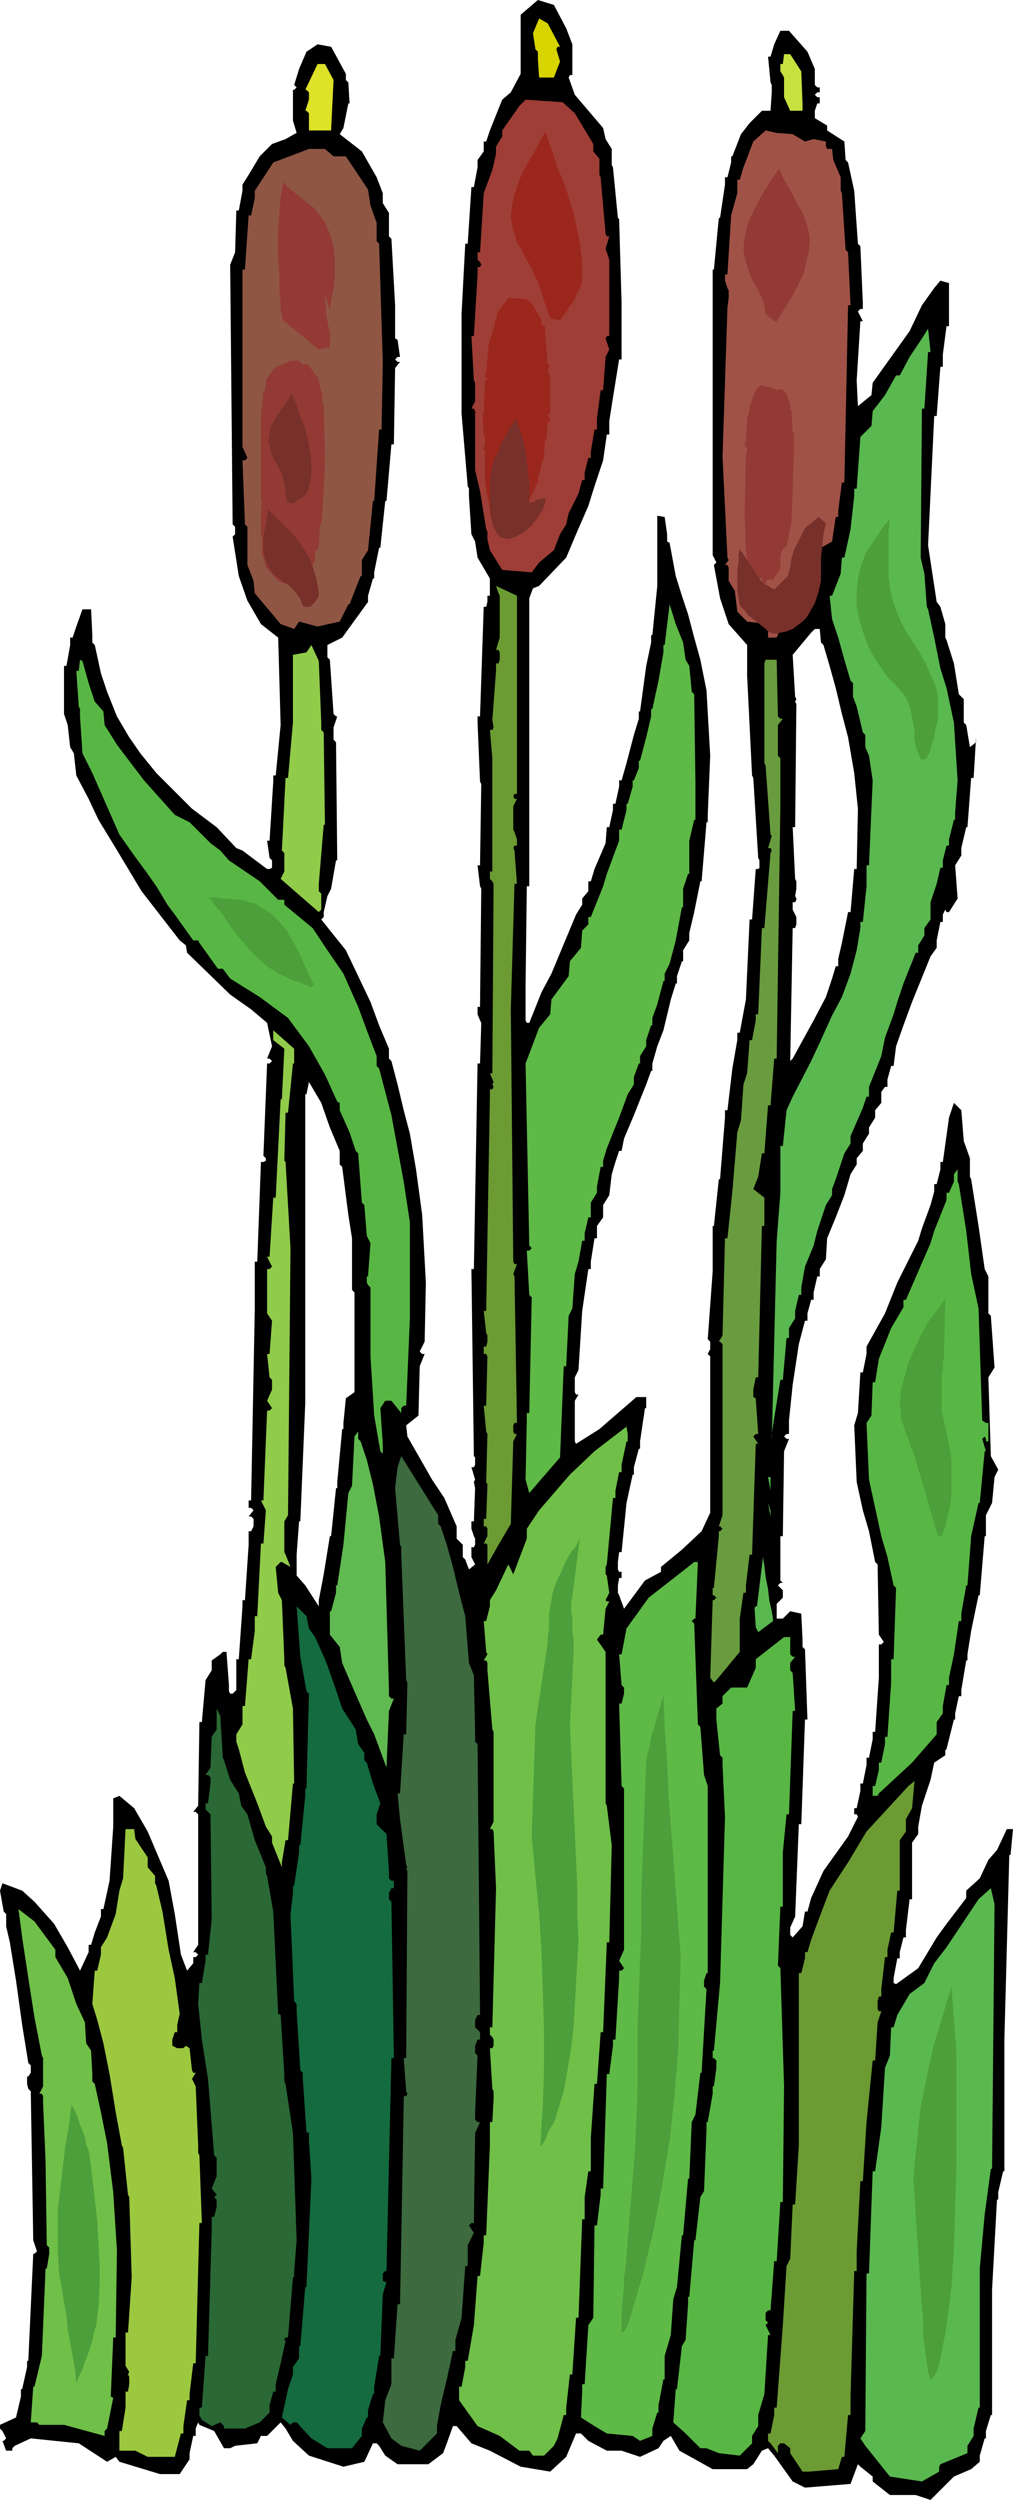
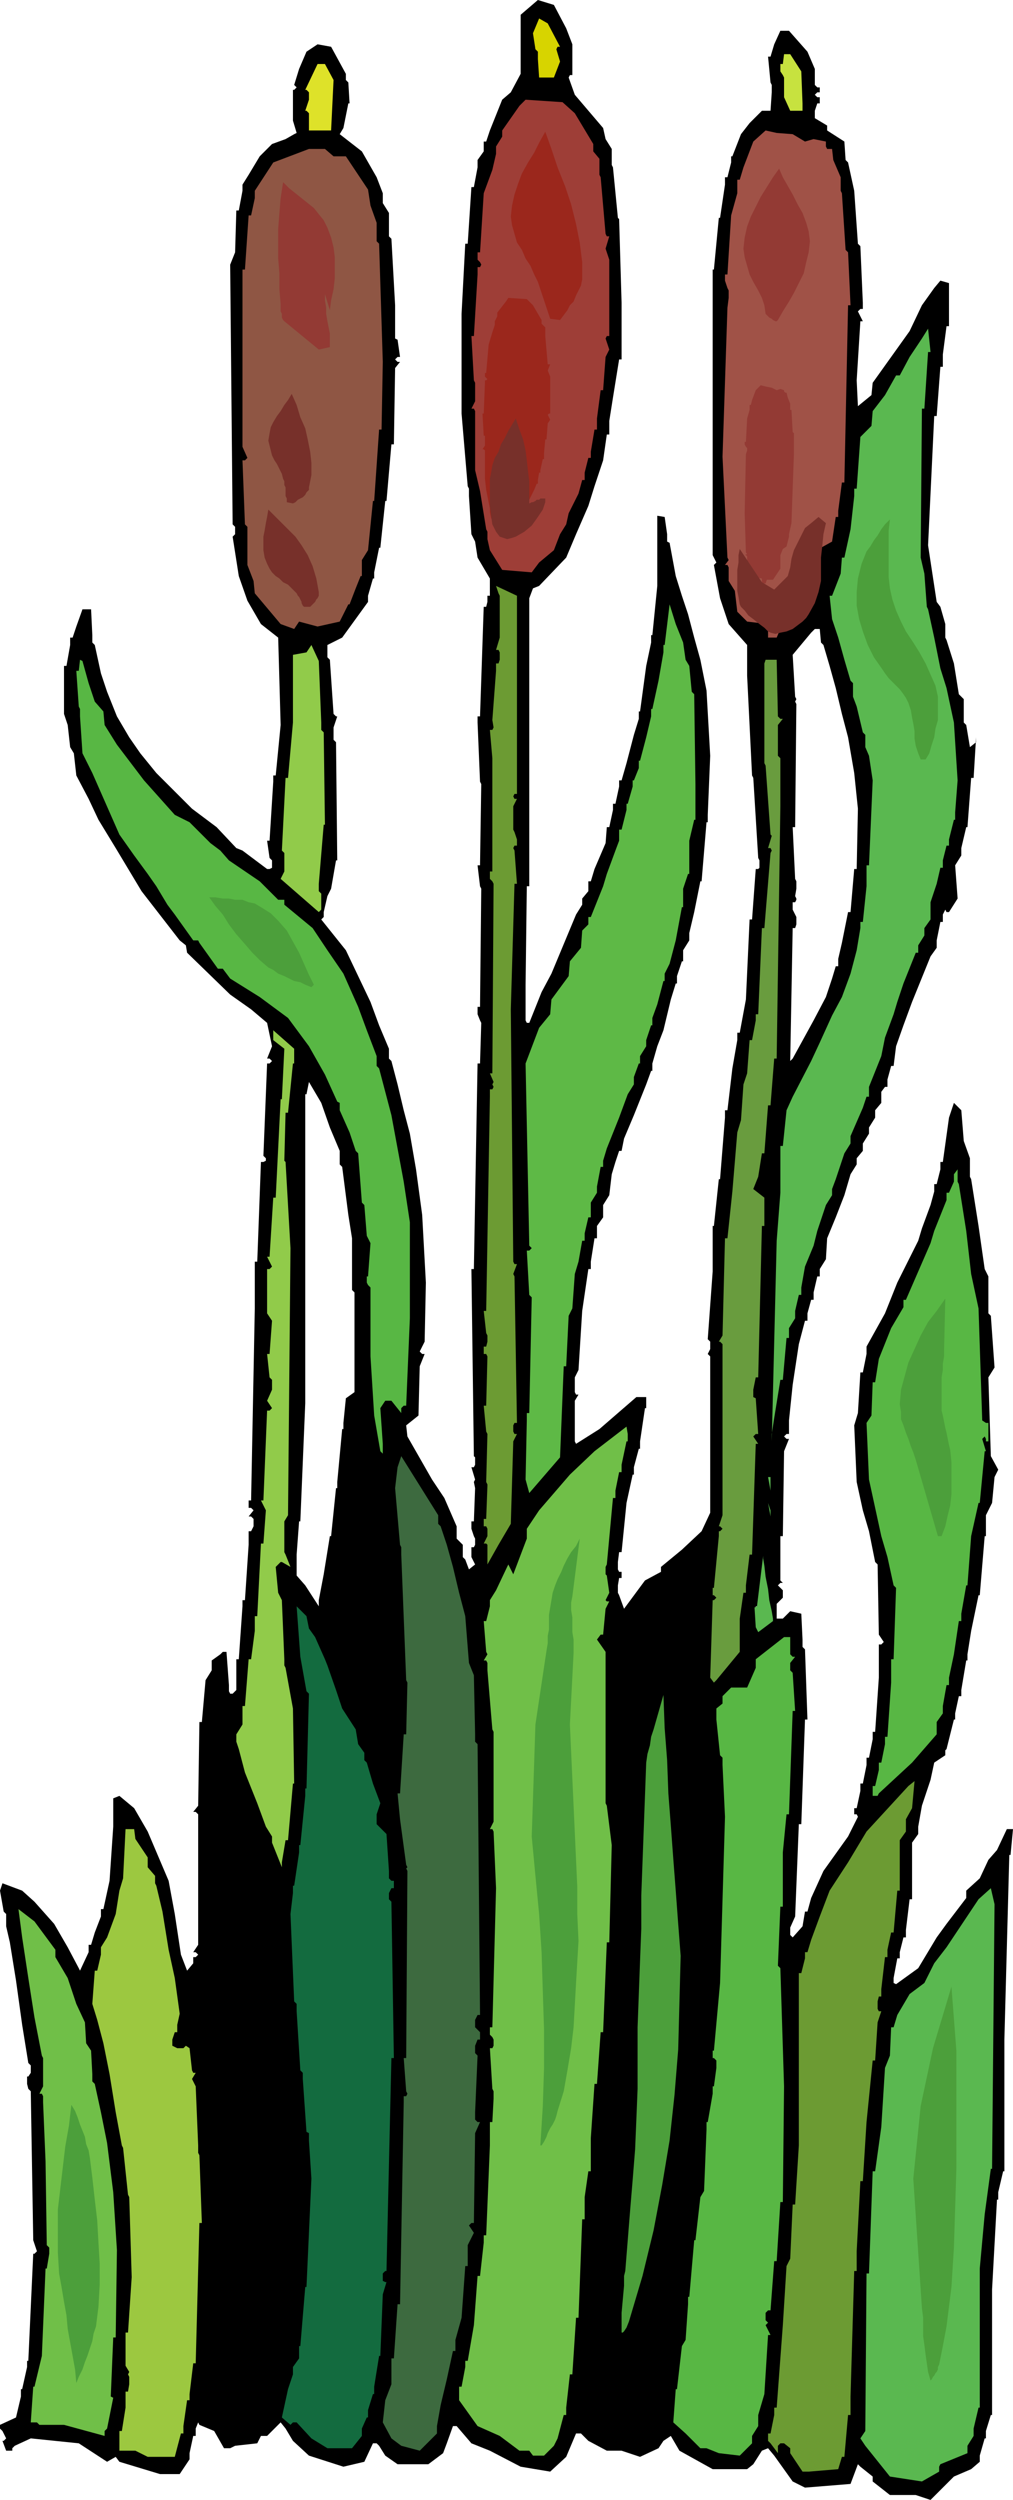
<svg xmlns="http://www.w3.org/2000/svg" fill-rule="evenodd" height="6.766in" preserveAspectRatio="none" stroke-linecap="round" viewBox="0 0 823 2031" width="2.742in">
  <style>.pen1{stroke:none}.brush6{fill:#9b271c}.brush8{fill:#933a34}.brush10{fill:#5ab850}.brush11{fill:#6c9b33}.brush12{fill:#5eb946}.brush13{fill:#91cb4a}.brush14{fill:#58b744}.brush16{fill:#70bf48}</style>
  <path class="pen1" d="m460 23 5 13v25h-2l-1 2 5 14 23 27 2 9 5 8v13l1 2 4 41 1 1 2 68v46h-2l-5 31-3 19v11h-2l-3 21-7 21-5 16-10 23-8 19-22 23-5 2-3 8v234h-2l-1 80v29l1 2h2l10-25 8-15 20-48 5-8v-5l5-6v-8h2l3-10 9-21 1-13h2l3-14v-5h2l3-14v-5h2l4-14 6-23 4-13v-6h1l5-37 4-19v-6h1l4-40v-57l6 1 2 14v6l2 1 5 27 5 16 5 15 5 19 5 18 5 25 3 53-2 48v6h-1l-4 48h-1l-5 25-4 17v6l-5 8v9h-1l-4 12v6h-1l-4 13-6 25-5 13-4 14v6h-1l-4 11-10 25-8 19-2 10h-2l-3 9-3 10-2 17-5 8v10l-5 7v10h-2l-3 19v6h-2l-5 34-3 48-3 6v12l1 2h2l-3 5v33l1 2 19-12 30-26h8v9h-1l-4 27v6h-1l-4 15v6h-1l-5 23-4 40h-2l-1 8v6l1 2h2v5h-2l-1 6v6l1 2 4 11 17-23 13-7v-4l17-14 16-15 7-15v-127l-2-2 2-4v-6l-2-2 4-55v-37h1l4-38h1l4-50v-6h2l4-34 4-23v-6h2l5-27 3-65h2l3-41h2l1-1v-6l-1-2-4-65-1-2-4-81v-25l-15-17-7-21-5-27 2-2-3-6V219h1l4-42h1l4-27v-6h2l3-12v-5h1l7-18 7-9 10-10h7l1-15v-6l-1-2-2-21h2l3-10 5-11h7l15 17 6 14v13l2 2h2v4h-2l-2 2 2 2h2v5h-2l-2 6v6l10 6v4l14 9 1 15 2 2 5 23 3 43 2 2 2 46v5h-2l-2 2 4 8h-2l-3 48 1 21 11-9 1-10 30-42 10-21 10-14 5-6 7 2v35h-2l-3 23v10h-2l-3 40h-2l-5 105 7 46 3 4 4 14v11l1 2 6 19 4 25 4 4v19l2 2 3 18 5-4v-4l-2 33h-2l-3 40h-1l-4 17v6l-5 8 2 27-7 11h-2l-1-2-2 4v6h-2l-3 15v6l-5 7-15 37-7 19-6 17-2 16h-2l-3 11v6h-2l-3 4v9l-5 6v6l-5 8v5l-5 8v6l-5 6v5l-5 8-5 17-7 18-7 17-1 17-5 8v6h-2l-3 13v6h-2l-3 11v6h-2l-5 19-5 33-3 29v11h-2l-2 2 2 2h2l-4 10-1 69h-2v36l2 2h-2l-2 2 2 2 2 2v6l-5 5v12h5l6-6 9 2 1 21v6l2 2 2 57h-2l-3 85h-2l-3 75-4 9v6l2 2 8-9 2-12h2l3-11 10-22 20-28 8-16-1-2h-2v-5h2l3-14v-6h2l3-15v-6h2l3-15v-6h2l3-44v-27h2l2-2-4-6-1-57-2-2-5-25-5-17-5-23-2-46 3-10 2-33h2l3-15v-6l15-27 10-25 17-34 3-10 7-19 3-11v-6h2l3-12v-6h2l5-36 4-12 6 6 2 25 5 14v15l1 2 6 38 5 35 3 6v30l2 2 3 42-5 8 2 64 6 11-3 6-2 21-5 10v17h-1l-4 48h-1l-6 29-3 19v5h-1l-4 24v5h-2l-3 14v5h-1l-6 24-1 1v4l-9 6-3 14-7 21-3 17v6l-5 7v46h-2l-3 25v6h-2l-3 12v5h-2l-3 16v4l2 1 18-13 15-25 8-11 16-21v-6l11-10 7-15 7-8 8-17h5l-2 21h-1l-4 150v107h-1l-4 17v6h-1l-4 73v102h-1l-4 13v6h-1l-4 14v5l-7 6-14 6-19 19-12-4h-21l-14-11v-4l-10-8-2-2-6 16-37 3-10-5-15-21-5-6-5 2-7 11-5 4h-28l-27-15-7-12-6 4-4 6-15 7-15-5h-12l-15-8-6-6h-4l-8 19-13 12-24-4-25-13-15-6-12-14h-3l-5 14-3 8-12 9h-25l-10-7-5-8-2-2h-3l-7 15-17 4-28-9-13-12-6-10-4-5-11 11h-5l-3 6-18 2-4 2h-5l-8-14-12-5-1-2-2 5v6h-2l-3 14v5l-8 12h-16l-33-10-3-4-7 4-23-15-39-4-13 6-2 2v2H5l-3-8h1l2-2-3-6-2-2v-3l13-6 4-17v-6h1l4-18v-5h1l4-87h1l2-2-3-9-2-121-2-2-1-4v-6h1l2-3v-6l-2-2-5-31-5-36-5-31-3-13v-10l-2-2-3-17 2-6 16 6 10 9 16 18 11 19 9 17 1 2 7-15v-6h2l3-10 5-13v-6h2l5-23 3-44v-23l5-2 12 10 11 19 17 40 5 27 5 33 5 13 5-6v-5h2l2-2-2-2h-2l4-6v-106l-2-2h-2l4-5 1-68h2l3-34 5-8v-8l7-5 2-2h3l2 27v5l1 2h2l3-3v-25h2l3-43v-5h2l3-45v-11h2l2-4v-6l-2-2h-2l4-5-2-2h-2v-6h2l3-156v-38h2l3-81h2l2-1v-2l-2-2 3-75h2l2-2-2-2h-2l4-10-4-19-13-11-17-12-35-34-1-6-5-4-31-40-21-35-14-23-8-17-10-19-2-18-3-5-2-18-3-9v-39h2l3-17v-6h2l3-9 5-14h7l1 21v6l2 2 5 23 5 15 8 20 10 17 9 13 13 16 29 29 20 15 16 17 5 2 20 15h2l2-1v-6l-2-2-2-14h2l3-48v-5h2l4-41-2-71-14-11-11-19-7-20-5-32 2-2v-6l-2-2-2-211 4-10 1-34h2l3-16v-5l5-8 9-15 10-10 11-4 7-4 2-1-3-10V73h1l2-2-2-2 4-13 6-14 9-6 11 2 12 22v5l2 2 1 17h-1l-4 20-3 5 18 14 12 21 5 13v8l5 8v19l2 2 3 54v27l2 1 2 14h-2l-2 2 2 2h2l-4 5-1 62h-2l-4 46h-1l-4 38h-1l-4 20v5h-1l-4 14v5l-21 29-12 6v10l2 2 3 44 2 2h1l-3 9v10l2 2 1 96h-1l-4 23-3 6-3 13v4l-2 2 20 25 20 42 7 19 8 19v8l2 2 5 19 5 21 5 19 5 29 5 37 3 55-1 48-4 8 2 2h2l-4 10-1 40-10 8 1 9 20 35 10 15 10 23v10l5 5v10l2 2 3 8 5-4-3-6v-8h2l1-2v-5l-1-2-2-6v-6h2l1-27-1-5 1-2-3-10h2l1-2v-6l-1-1-2-152h2l3-167h2l1-33-1-2-2-5v-6h2l1-96-1-2-2-17h2l1-66-1-2-2-48v-5h2l3-89h2l1-4v-5h2v-14l-10-17-2-13-3-6-2-31v-6l-1-2-5-59v-81l3-57h2l3-46h2l3-16v-6l5-7v-8h2l3-9 10-25 7-6 8-15V12l14-12 13 4 10 19zm164 1273 3 21-10 8-1-2-2-18h2l3-28h2l3 19zm43-774 2 2 5 17 5 18 5 21 5 19 5 29 3 29-1 49h-2l-3 35h-2l-5 25-3 13v6h-2l-3 10-5 15-10 19-17 31-2 2 2-108h2l1-3v-6l-1-2-2-4v-6h2l1-2v-1l-1-2 1-6v-6l-1-2-2-42h2l1-100-1-2 1-2-1-2-2-34 15-18 3-3h4l1 11zM268 916l8 19v11l2 2 5 39 3 19v42l2 2v81l-7 5-2 20v5h-1l-4 43v5h-1l-4 39h-1l-5 31-4 21v5l-11-17-7-8v-17l2-27h1l4-96V889h1l2-10 10 17 7 20z" style="fill:#000" />
  <path class="pen1" style="fill:#d7d400" d="M455 38h-2l-1 2 3 10-5 13h-12l-1-15v-6l-2-2-2-13 5-12 7 4 10 19z" />
  <path class="pen1" style="fill:#c7e23f" d="m651 58 1 26v6h-10l-5-11V63l-1-2-2-3v-6h2l1-8h5l9 14z" />
  <path class="pen1" style="fill:#dee229" d="m271 65-2 41h-18V92l-2-2h-1l3-9v-6l-2-2h-1l10-21h6l7 13z" />
  <path class="pen1" style="fill:#9e3e37" d="m467 92 15 25v6l5 6v13l1 2 4 46 1 2h2l-3 10 3 9v62h-2l-1 2 3 9-3 6-2 27h-2l-3 23v9h-2l-3 18v5h-2l-3 12v6h-2l-3 11-8 16-2 9-5 8-5 13-12 10-6 8-24-2-10-16-2-9v-6l-1-2-5-31-4-17v-48l-1-2h-2l3-6v-15l-1-2-2-36h2l3-50v-6h2l1-2-1-2-2-2v-6h2l3-48 7-19 3-13v-6l5-8v-5l14-20 5-5 30 2 10 9z" />
  <path class="pen1 brush6" d="m433 248 7 12v3l3 3v7l2 23h2l-2 5 2 5v30h-1l-1 1 2 4-2 3-1 13h-1l-1 11v5h-1l-2 9v2h-1l-1 6v3h-1l-2 5-4 8-1 5-2 3-2 7-6 5-3 3-12-1-5-7-1-5v-3l-3-15-1-9v-23l-1-1h-1l2-3v-8h-1l-1-18h1l1-25v-2h1l1-1-1-1-1-1v-3h1l2-23 3-10 2-6v-3l2-4v-3l7-9 2-3 15 1 5 5z" />
  <path class="pen1" style="fill:#a05247" d="m644 109 10 6 7-2 10 2v4l1 2h4l1 9 6 14v11l1 2 3 46 2 2 2 43h-2l-3 144h-2l-3 23v5h-2l-3 20-9 5-5 14-1 29-15 21-12 2-3 7h-7v-11l-17-2-8-8-2-17-5-8v-11l-1-2h-2l3-4-1-2-4-82 4-121 1-8v-6l-1-2-2-6v-5h2l3-48 5-18v-11h2l3-10 8-21 10-9 9 2 13 1z" />
  <path class="pen1 brush8" d="m627 315 4 2 3-1 3 1v1l1 1h1l1 4 2 5v5h1l1 18 1 1v17l-2 56-2 9v2l-2 8-3 2-2 5v11l-6 9h-5l-1 3h-3v-4l-6-1-4-3v-7l-2-3v-4l-1-1h-1l2-1-1-1-1-32 1-48 1-3v-2l-1-1-1-2v-2h1l1-19 2-7v-4h1l1-4 3-8 4-4 4 1 5 1z" />
  <path class="pen1" style="fill:#8f5644" d="M271 127h10l18 27 2 13 5 14v15l2 2 3 96-1 55h-2l-4 58h-1l-4 40-5 8v13h-1l-4 10-5 13h-1l-7 14-18 4-15-4-4 6-11-4-21-25-1-10-5-13v-31l-2-2-2-52h2l2-2-4-9V219h2l3-44h2l3-14v-6l15-23 29-11h13l7 6z" />
-   <path class="pen1 brush8" d="M246 296h4l9 12 1 7 2 6v7l1 1 1 44-1 26-2 27h-1l-1 19-3 3v6l-2 5-2 6h-1l-3 6-9 2-7-2-1 3-5-2-10-11-1-5-2-6v-14l-1-1v-24l1-1-1-5v-66l2-21h1l1-6v-3l7-10 13-6h7l3 3z" />
  <path class="pen1 brush10" d="m754 286-3 46h-2l-1 121 3 13 2 27 1 2 5 23 5 25 5 16 6 28 3 47-2 26v6h-1l-4 16v5h-2l-3 12v6h-2l-3 13-5 15v14l-5 7v6l-5 8v6h-2l-10 25-5 15-3 10-7 19-3 15-10 25v8h-2l-3 9-10 23v6l-5 8-7 21-3 8v5l-5 8-7 21-3 12-7 17-3 17v6h-2l-3 13v6l-5 8v8h-2l-3 34h-2l-5 31-2 13v6l4-163 3-39v-38h2l3-29 5-11 15-29 7-15 10-22 8-15 7-19 5-19 3-18v-5h2l3-29v-17h2l3-69-3-20-3-7v-10l-2-2-5-21-3-8v-11l-2-2-5-17-5-18-5-15-2-19h2l7-18 1-13h2l5-23 3-27v-6h2l3-42 9-9 1-12 10-13 9-16h3l8-15 10-15 5-8 2 19h-2zm-128 925-2-11h2v11z" />
  <path class="pen1 brush11" d="M420 645h-2l-1 2 1 2h2l-3 6v19l1 2 2 6v5h-2l-1 2 1 2 2 27h-2l-3 102 2 205 1 2h2l-3 8 1 2 2 119h-2l-1 2v5l1 2h2l-3 6-2 67-10 17-9 16v-16l-1-1h-2l3-6v-6l-1-2h-2v-6h2l1-27v-1l-1-2 1-39-1-2-2-21h2l1-40-1-2h-2v-6h2l1-4v-5l-1-2-2-18h2l3-174v-6h2l1-2-1-2 1-2-3-7h2l1-154-1-2-2-2v-6h2v-92l-2-23h2l1-2-1-6 3-40v-6h2l1-3v-6l-1-2h-2l3-10v-34l-1-2-2-6 17 8v161z" />
  <path class="pen1 brush12" d="m555 522 2 14 3 5 2 21 2 2 1 73v29h-1l-4 17v27h-1l-4 12v15h-1l-5 27-5 19-4 8v6h-1l-5 19-4 11v6h-1l-4 12v5l-5 8v6h-1l-4 11v6l-5 8-7 19-10 25-3 10v5h-2l-3 16v5l-5 8v12h-2l-3 13v6h-2l-3 17-3 10-2 28-3 6-2 41h-2l-3 74-25 29-3-11 1-48v-6h2l2-94-2-2-2-36h2l2-2-2-2-3-148 11-29 9-11 1-12 14-19 1-12 9-11 1-14 5-5v-6h2l10-25 3-10 7-19 3-8v-9h2l4-16v-5h1l4-14v-5h1l4-10v-6h1l5-19 4-17v-6h1l5-23 4-23v-6h1l4-33 5 16 6 15z" />
  <path class="pen1 brush13" d="M261 587v6l2 2 1 75h-1l-4 48v6l2 2v13l-2 2-31-27 3-6v-15l-2-2 3-59h2l4-45v-55l11-2 4-6 6 13 2 50z" />
  <path class="pen1 brush14" d="m72 555 5 15 7 8 1 11 10 16 22 29 25 28 12 6 17 17 8 6 7 8 25 17 15 15h5v4l23 19 12 18 13 19 12 27 7 19 8 21v8l2 2 5 19 5 19 5 27 5 27 5 33v78l-3 71h-2l-2 2v4l-8-10h-5l-4 6 2 29v8l-2-2-5-29-3-48v-56l-2-2-1-2v-5h1l2-27-3-6-2-25-2-2-3-40-2-2-5-15-8-18v-6l-2-1-10-22-13-23-17-23-23-17-24-15-6-8h-4l-15-21-1-2h-4l-15-21-6-8-9-15-7-10-11-15-12-17-22-50-8-16-2-30v-6l-1-2-2-29h2l1-9 2 1 5 18z" />
  <path class="pen1" style="fill:#699c3e" d="m632 582 2 2h2l-4 5v25l2 2v39l-3 205h-2l-3 38h-2l-3 39h-2l-3 19-4 10 9 7v23h-2l-3 123h-2l-2 10v6l2 1 2 29h-2l-2 2 4 6h-2l-3 90h-2l-3 25v6h-2l-3 21v27l-19 23-2 2-3-4 2-63h1l2-2-2-2h-1v-6h1l4-42v-4h1l2-2-2-2h-1l3-9v-139l-2-2h-1l3-5 2-79h2l4-38 4-48 3-10 2-29 3-9 2-27h2l3-16v-5h2l3-70h2l5-61 1-2-1-2h-2l3-10-1-1-4-56-1-2v-81l1-3h9l1 46z" />
  <path class="pen1 brush13" d="M239 864h-1l-4 40h-2l-1 39 1 1 4 70-2 217-3 5v25l1 2 4 10-7-4h-1l-4 4 2 21 3 6 2 48v5l1 2 6 33 1 61h-1l-4 46h-2l-3 18v4l-8-20v-5l-5-8-7-19-10-25-5-19-2-6v-6l5-8v-15h2l3-38h2l3-23v-12h2l3-59h2l2-27-4-8h2l3-73h2l2-2-4-6 4-9v-8l-2-2-2-19h2l2-27-4-6v-36h2l2-2-4-8h2l3-48h2l4-80h1l2-41-9-7v-8l17 15v12z" />
  <path class="pen1 brush14" d="m779 962 6 38 4 35 6 28 3 91 3 2h2v15h-2v-2l-1-2-2 2 3 10h-1l-4 42h-1l-6 27-3 40h-1l-4 23v6h-2l-4 27-4 19v6h-2l-3 17v6l-5 7v10l-20 23-27 25-1 2h-4v-8h2l3-13v-6h2l3-15v-6h2l3-44v-19h2l2-58-2-2-5-23-5-17-5-23-5-23-2-46 4-6 1-27h2l3-19 10-25 10-17v-6h2l10-23 10-23 3-10 10-25v-6h2l4-9v-6l3-4v10l1 2z" />
  <path class="pen1 brush16" d="M510 1171h-1l-4 19v6h-2l-3 15v6h-2l-5 54-1 2v6l1 1 2 14-3 6 1 1h2l-3 6-2 21h-2l-3 4 7 10v123l1 2 4 32-2 79h-2l-3 73h-2l-3 42h-2l-3 44v27h-2l-3 21v18h-2l-3 80h-2l-3 46h-2l-3 27v6h-2l-5 19-3 6-8 8h-9l-3-4h-8l-16-12-18-8-15-21v-11h2l3-16v-5h2l5-29 3-40h2l3-27v-6h2l3-73v-19h2l1-19v-6l-1-2-2-33h2l1-2v-5l-1-2-2-2v-6h2l3-113-2-46-1-2h-2l3-6v-73l-1-2-4-48v-6l-1-2h-2l3-5-1-2-2-25h2l3-12v-5l5-8 9-19 1-2 4 8 11-29v-8l10-15 25-29 20-19 26-20 1 6v6z" />
-   <path class="pen1" style="fill:#60ba51" d="m293 1171 5 15 5 20 5 26 5 37 3 104v5l2 2h2l-4 10-2 46-10-27-6-12-14-32-6-14-2-13-8-10v-19h1l4-15v-6h1l5-33 4-42 3-6 2-40 3-4v6l2 2z" />
  <path class="pen1" style="fill:#3d6a3f" d="M356 1231v7l2 2 5 15 5 18 5 21 5 19 3 38 4 10 1 48v6l2 2 2 220h-2l-2 4v6l2 2 2 2v6h-2l-2 5v6l2 2-2 46v6l2 2h2l-4 9-1 73h-2l-2 2 4 6-5 10v17h-2l-3 42-5 18v9h-2l-5 23-5 21-3 17v6l-14 14-15-4-8-6-7-13 2-18 5-13v-21h2l3-44h2l3-164v-5h2l1-2-1-2-2-27h2l1-152-1-2 1-1-1-2-5-37-2-21h2l3-48h2l1-42-1-2-4-102v-6l-1-2-4-46 2-17 3-9 15 24 15 24z" />
  <path class="pen1 brush10" d="m626 1232-2-11 2 6v5z" />
-   <path class="pen1 brush12" d="M565 1315h-1l-2 2 2 2 3 82 2 2 3 39 3 9v152h-1l-2 6v5l2 2-4 68h-1l-4 34-3 6-2 46h-1l-4 46h-1l-4 42-3 10-2 29-5 17v19h-1l-4 21v6h-1l-4 13v6l-10 4-6-4-21-2-10-6-11-7 1-21v-6h2l3-48 4-6 1-75h2l3-25v-5h2l3-93h2l3-23v-5h2l3-50v-6h2l2-2-4-6 4-9v-131l-2-2-2-67h2l2-8v-5l-2-2-2-25h2l4-21 18-25 32-25 5-4h3l-2 46z" />
  <path class="pen1" style="fill:#136b3f" d="m251 1323 5 7 8 18 2 5 7 20 5 15 11 17 2 12 5 7v6l2 2 5 17 6 16-3 9v8l8 8 2 30v6l2 2h2v6h-2l-2 4v5l2 2 2 127h-2l-4 173h-1l-2 2v6l2 1h1l-3 10-2 50h-1l-4 25v6h-1l-4 13v6h-1l-4 9v6l-8 10h-20l-13-8-12-13h-3l-2 2-7-6 5-23 4-12v-6l5-7v-10h1l4-48h1l4-88-2-31v-6l-2-1-3-43v-5l-2-2-3-48v-6l-2-2-3-71 2-17v-6h1l4-27v-6h1l4-40v-6h1l2-77-2-2-5-28-3-41 8 8 2 10z" />
  <path class="pen1 brush14" d="m642 1344 2 2h2l-4 5v6l2 2 2 31h-2l-3 84h-2l-3 31v44h-2l-2 48 2 2 3 96-1 94h-2l-3 48h-2l-3 40h-2l-2 2v6l2 2-2 2 4 8h-2l-3 48-5 17v9l-5 8v6l-10 10-17-2-10-4h-5l-12-12-10-9 2-27h1l4-35 3-5 2-29v-6h1l4-46h1l4-35 3-5 2-50v-6h1l4-23v-6h1l2-15v-6l-2-2h-1v-6h1l5-55 4-135-2-42v-6l-2-2-3-29v-9l5-4v-6l7-7h13l7-16v-7l23-18h5v14z" />
-   <path class="pen1" style="fill:#2a6835" d="m181 1428 1 2 5 16 7 11 2 10 5 7 6 21 9 22v5l1 2 5 29 4 83 2 1 3 48v6l1 2 6 40 3 87-2 25v5h-1l-4 49h-2l-1 2 1 1-4 18-4 17v6h-2l-3 11v6l-8 8-12 5h-17v-2l-3-3-7 3-8-5-2-4v-6h2l3-42h2l3-102v-11h2l2-8v-6l-2-2 2-2-4-5 4-10v-15l-2-2-5-62-5-32-3-29 1-17h2l3-18v-5h2l3-29-1-85-2-2-2-2v-5h2l2-16v-5l-2-2h-2l4-6 1-25 4-6v-17l3 6 2 34z" />
  <path class="pen1 brush11" d="M736 1478v10l-5 7v41h-2l-3 34h-2l-3 14v6h-2l-3 26v6h-2l-1 4v6l1 2h2l-3 9-2 31h-2l-5 50-3 48h-2l-3 57v16h-2l-3 102v15h-2l-3 34h-2l-3 10-24 2h-5l-10-15v-4l-5-4h-3l-2 2v6l-6-8-2-2v-6h2l3-15v-6h2l5-67 3-48 3-6 2-44h2l3-48v-140h2l3-12v-5h2l3-10 7-19 8-21 15-23 15-25 34-37 5-4-2 22-5 9z" />
  <path class="pen1" style="fill:#9cc840" d="m110 1494 10 15v8l6 7v6l1 2 5 21 5 31 5 23 4 29-2 9v6h-2l-2 6v5l4 2h5l2-2 3 2 2 18 1 2h2l-3 5 3 6 2 48v6l1 2 2 55h-2l-3 114h-2l-3 25v5h-2l-3 21v6h-2l-5 19h-22l-10-5H97v-16h2l3-19v-13h2l1-6v-6l-1-2 1-2-3-5v-27h2l3-45-2-65-1-2-4-38-1-2-5-27-5-31-5-25-5-19-4-13 2-27h2l3-13v-6l5-8 7-19 3-19 3-10 2-40h7l1 8z" />
  <path class="pen1 brush10" d="M806 1762h-1l-5 37-4 44v113h-1l-4 17v6l-5 8v6l-22 9-1 2v4l-14 8-26-4-20-25-4-6 4-6 1-128h2l3-83h2l5-36 3-48 4-10 1-23h2l3-10 10-17 12-9 8-16 10-13 26-39 10-9 3 13-2 215z" />
  <path class="pen1 brush16" d="M45 1584v6l10 17 7 21 7 15 1 17 4 6 1 19v6l2 2 5 23 5 25 5 40 3 47-1 71h-2l-2 48 2 1-5 25-2 2v4l-33-9H32l-2-2h-5l2-29h1l6-25 3-71h1l2-12v-5l-2-2-1-68-2-48v-5l-1-2h-2l3-6v-23l-1-2-6-31-5-32-5-33-3-23 13 10 17 23z" />
  <path class="pen1 brush10" d="m620 1264-5 41-2 1 1 16 2 4 12-9v-2l-1-6-2-9-1-9-2-10-1-9-1-6v-2z" />
  <path class="pen1 brush8" d="m230 148 5 5 5 4 5 4 5 4 5 4 4 5 4 5 3 6 3 8 2 8 1 8v17l-1 9-2 9-1 8-4-13v5l1 6v5l1 6 1 5 1 5v11l-9 2-28-23-1-1-1-2v-3l-1-2v-6l-1-12v-13l-1-12v-24l1-13 1-12 2-13z" />
  <path class="pen1 brush6" d="m443 107 5 14 5 15 6 15 5 15 4 16 3 15 2 16v14l-1 5-2 4-2 4-2 5-3 3-2 4-3 4-3 4-8-1-10-30-3-6-3-7-4-6-3-7-4-6-2-7-2-7-1-7 1-9 2-9 3-9 3-8 5-9 5-8 4-8 5-9z" />
  <path class="pen1 brush8" d="m633 137 3 7 4 7 4 7 4 8 4 7 3 8 2 7 1 8-1 9-2 8-2 9-4 8-4 8-4 7-5 8-4 7-1 1h-1l-2-1-1-1-2-1-1-1-1-1-1-1-1-7-2-6-3-6-4-7-3-6-2-7-2-7-1-7 1-9 2-9 3-8 4-8 4-8 5-8 5-8 5-7z" />
  <path class="pen1" d="M170 729h5l6 1h5l5 1h6l5 2 5 1 5 3 8 5 6 6 7 8 5 9 5 9 4 9 4 9 4 8-2 2-5-2-4-2-5-1-4-2-4-2-5-2-4-3-4-2-7-6-6-6-6-7-7-8-6-8-5-8-6-7-5-7zm553-307-1 9v38l1 9 2 9 3 9 4 9 4 8 6 9 5 8 5 9 4 9 4 9 2 9v19l-2 7-1 7-2 6-2 7-3 5h-4l-2-5-2-6-1-6v-6l-1-6-1-5-1-6-2-6-2-4-2-3-3-4-3-3-3-3-3-3-3-4-2-3-7-10-5-10-4-11-3-10-2-11v-11l1-11 3-12 2-5 2-5 3-4 3-5 3-4 3-5 3-4 4-4zm45 633-1 42v5l-1 6v5l-1 6v27l1 4 1 5 1 5 1 4 1 5 1 5 1 4 1 10v26l-1 9-2 8-2 9-3 8h-3l-18-62-2-6-2-5-2-6-2-5-2-6-2-5v-6l-1-6 1-12 3-11 3-11 5-11 5-11 6-11 7-9 7-10zm-297 195-6 47-1 5v6l1 6v12l1 6v11l-3 58 1 22 1 22 1 22 1 22 1 22 1 22v22l1 22-1 17-1 17-1 18-1 18-2 17-3 18-3 17-5 16-1 4-1 3-2 4-2 3-2 4-1 3-2 4-2 3h-1l2-32 1-31v-31l-1-31-1-32-2-31-3-31-3-32 3-91 9-60 1-6v-6l1-5v-12l1-6 1-6 1-6 2-6 2-5 3-6 2-5 3-6 3-5 4-5 3-6zm68 127 1 27 2 26 1 27 2 26 2 27 2 26 2 27 2 26-1 38-1 38-3 37-4 37-6 36-7 37-9 37-11 37-2 5-2 3-1 1h-1v-16l1-11 1-11v-8l1-4 2-25 2-25 2-24 2-25 1-24 1-25v-50l1-27 1-27 1-26v-27l1-27 1-27 1-27 1-27 1-7 2-7 1-7 2-6 2-7 2-7 2-7 2-7zm234 237 4 52v96l-1 32-1 32-2 32-2 16-2 16-3 16-3 15-1 2v2l-1 2-1 1-1 2-1 1-1 2-1 1-2-7-1-7-1-7-1-8-1-7v-15l-1-8-7-105 6-59 10-47 15-50zm-715 96 3 5 2 5 2 6 2 5 2 5 1 6 2 5 1 6 2 16 2 18 2 17 1 18 1 17v17l-1 18-2 16-2 6-1 6-2 6-2 6-2 5-2 6-3 6-2 5-1-11-2-11-2-11-2-11-1-11-2-11-2-12-2-11-1-17v-35l2-17 2-17 2-17 3-17 2-17z" style="fill:#4c9f3b" />
  <path class="pen1" d="m237 320 4 9 3 10 4 9 2 9 2 10 1 9v10l-2 10v2l-2 2-1 2-2 2-2 1-2 1-2 2-2 1-5-1v-3l-1-2v-7l-1-2v-3l-1-2-1-4-2-4-2-4-2-3-2-4-1-4-1-4-1-4 1-6 1-5 2-4 3-5 3-4 3-5 3-4 3-5zm182 20 3 9 3 8 2 9 1 8 1 9 1 8v18l2-1h1l2-1 1-1h2l1-1h4v3l-2 6-4 6-5 7-6 5-7 4-3 1-4 1-3-1-3-1-3-4-3-6-1-7-1-8v-22l1-5 1-6 2-6 3-5 2-6 3-5 3-6 3-5 3-5zm-201 74 8 8 7 7 7 7 5 7 5 8 4 9 3 10 2 11v3l-1 2-1 1-1 2-1 1-2 2-1 1h-5l-1-1-1-2v-1l-1-2-1-2-1-1-1-2-1-1-3-3-3-3-4-2-3-3-3-2-3-3-2-3-2-4-2-5-1-6v-11l1-5 1-6 1-5 1-6zm383 32 18 27 10 6 11-11 2-7 1-7 2-7 3-6 3-6 3-6 5-4 6-5 6 5-2 9-1 10-1 9v19l-2 9-3 9-5 9-2 3-3 3-4 3-4 3-5 2-5 1-4 1-4-1-2-1-3-3-4-3-5-4-4-3-3-4-3-3-1-2-1-6-1-5v-17l1-6v-6l1-5z" style="fill:#77302a" />
</svg>